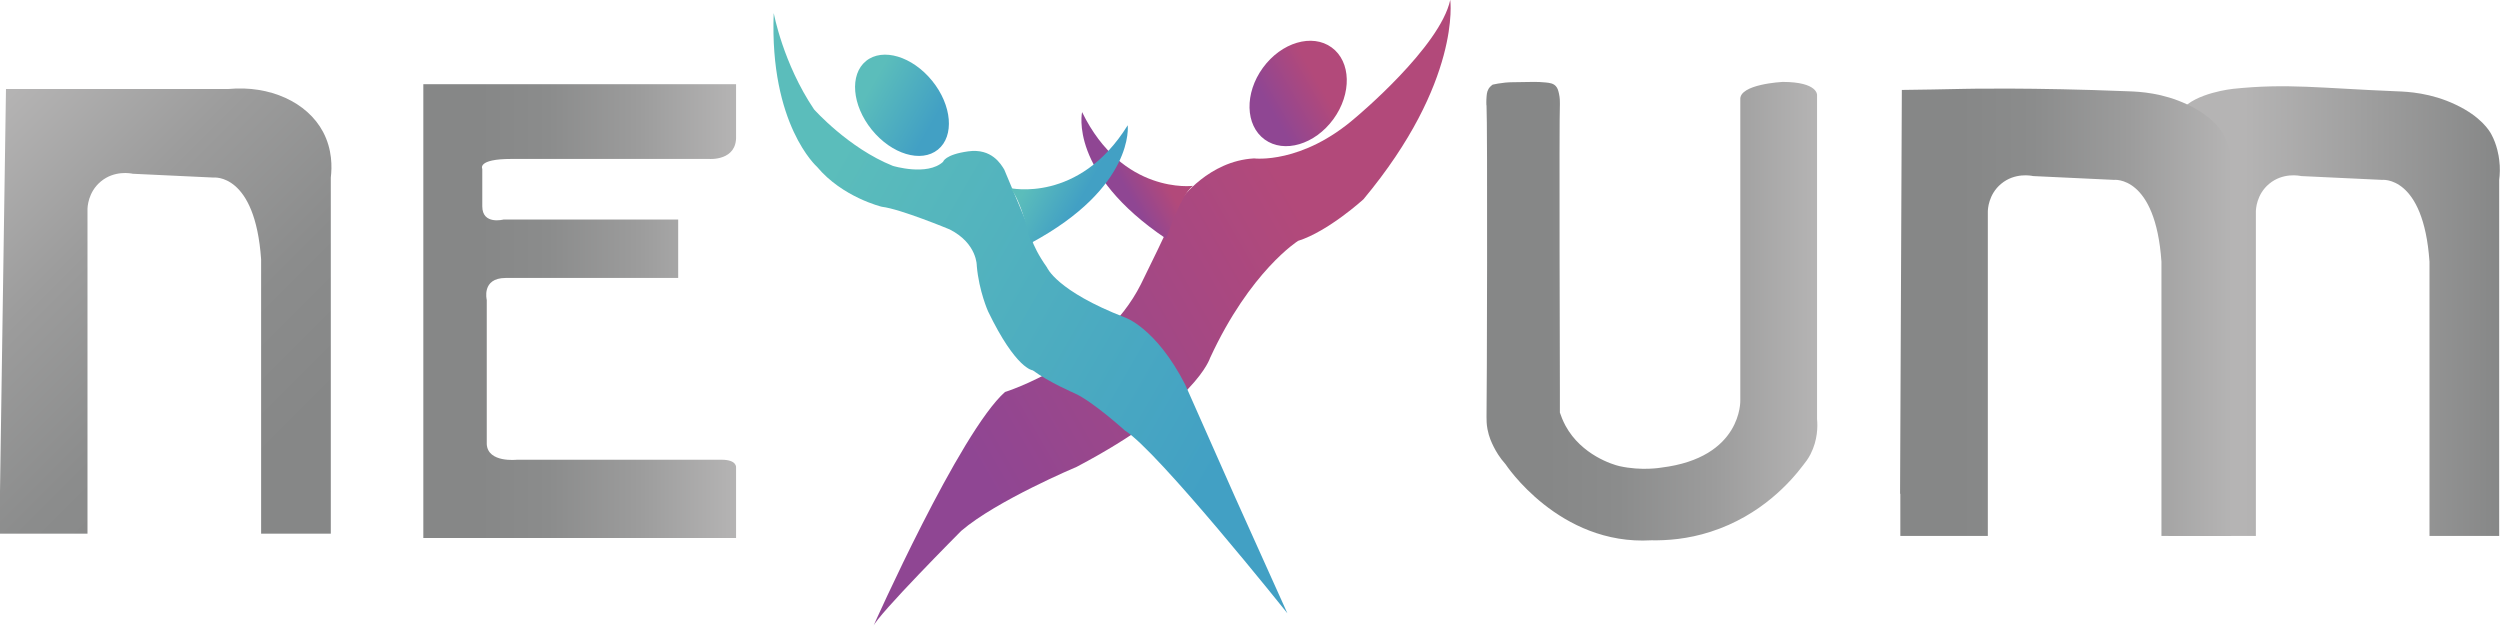
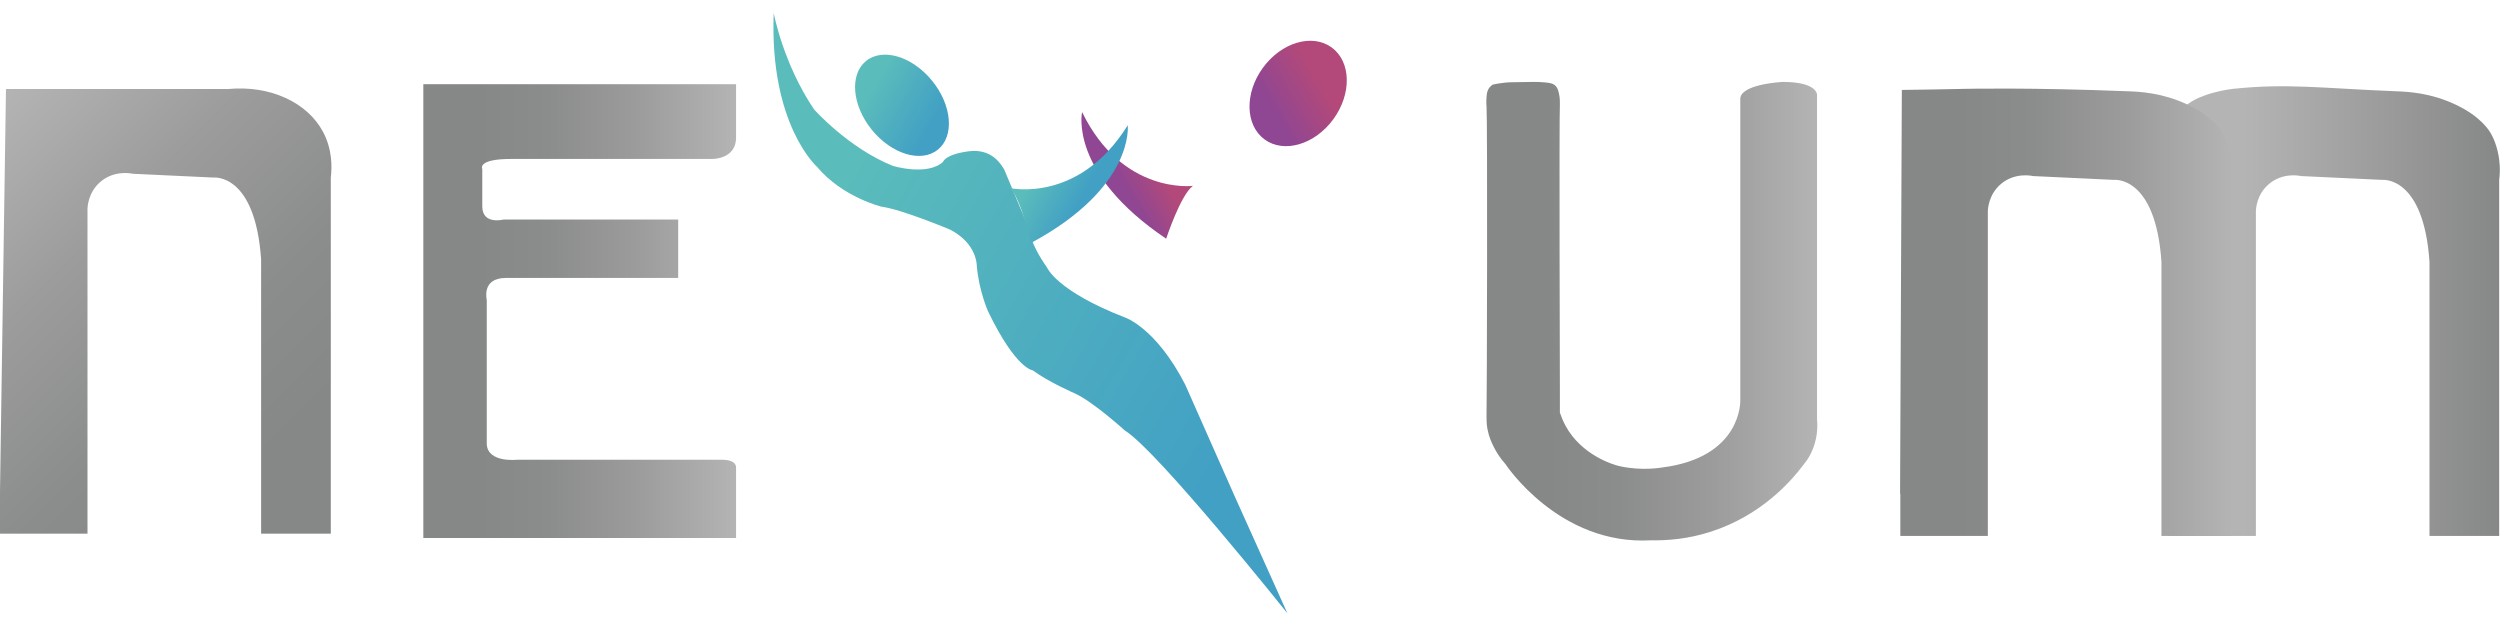
<svg xmlns="http://www.w3.org/2000/svg" xmlns:xlink="http://www.w3.org/1999/xlink" id="Capa_1" data-name="Capa 1" viewBox="0 0 184.02 46.13">
  <defs>
    <style> .cls-1 { fill: url(#Degradado_sin_nombre_79-2); } .cls-1, .cls-2, .cls-3, .cls-4, .cls-5, .cls-6, .cls-7, .cls-8, .cls-9, .cls-10, .cls-11 { stroke-width: 0px; } .cls-2 { fill: url(#Degradado_sin_nombre_170-3); } .cls-3 { fill: url(#Degradado_sin_nombre_170-4); } .cls-4 { fill: url(#Degradado_sin_nombre_170); } .cls-5 { fill: url(#Degradado_sin_nombre_79-3); } .cls-6 { fill: url(#Degradado_sin_nombre_177); } .cls-7 { fill: url(#Degradado_sin_nombre_137-2); } .cls-8 { fill: url(#Degradado_sin_nombre_170-2); } .cls-9 { fill: url(#Degradado_sin_nombre_137); } .cls-10 { fill: url(#Degradado_sin_nombre_79); } .cls-11 { fill: url(#Degradado_sin_nombre_137-3); } </style>
    <linearGradient id="Degradado_sin_nombre_170" data-name="Degradado sin nombre 170" x1="25.6" y1="38.05" x2="-2.73" y2="9.72" gradientUnits="userSpaceOnUse">
      <stop offset=".18" stop-color="#868787" />
      <stop offset=".4" stop-color="#8b8c8c" />
      <stop offset=".69" stop-color="#9c9c9c" />
      <stop offset="1" stop-color="#b5b4b4" />
    </linearGradient>
    <linearGradient id="Degradado_sin_nombre_170-2" data-name="Degradado sin nombre 170" x1="31.16" y1="22.9" x2="54.18" y2="22.9" xlink:href="#Degradado_sin_nombre_170" />
    <linearGradient id="Degradado_sin_nombre_170-3" data-name="Degradado sin nombre 170" x1="109.41" y1="22.9" x2="133.77" y2="22.9" xlink:href="#Degradado_sin_nombre_170" />
    <linearGradient id="Degradado_sin_nombre_177" data-name="Degradado sin nombre 177" x1="159.27" y1="22.9" x2="184.02" y2="22.9" gradientUnits="userSpaceOnUse">
      <stop offset=".24" stop-color="#b5b4b4" />
      <stop offset="1" stop-color="#868787" />
    </linearGradient>
    <linearGradient id="Degradado_sin_nombre_170-4" data-name="Degradado sin nombre 170" x1="139.88" y1="22.98" x2="164.28" y2="22.98" xlink:href="#Degradado_sin_nombre_170" />
    <linearGradient id="Degradado_sin_nombre_79" data-name="Degradado sin nombre 79" x1="59.6" y1="38.03" x2="111.43" y2="8.1" gradientUnits="userSpaceOnUse">
      <stop offset=".21" stop-color="#8f4693" />
      <stop offset=".71" stop-color="#b2497a" />
    </linearGradient>
    <linearGradient id="Degradado_sin_nombre_79-2" data-name="Degradado sin nombre 79" x1="92.06" y1="8.91" x2="99.07" y2="4.86" gradientTransform="translate(44.86 -74.41) rotate(53.93)" xlink:href="#Degradado_sin_nombre_79" />
    <linearGradient id="Degradado_sin_nombre_79-3" data-name="Degradado sin nombre 79" x1="81.4" y1="13.68" x2="86.2" y2="10.91" xlink:href="#Degradado_sin_nombre_79" />
    <linearGradient id="Degradado_sin_nombre_137" data-name="Degradado sin nombre 137" x1="52.13" y1="9.36" x2="99.6" y2="36.77" gradientUnits="userSpaceOnUse">
      <stop offset=".17" stop-color="#5bbdbb" />
      <stop offset=".82" stop-color="#42a0c4" />
    </linearGradient>
    <linearGradient id="Degradado_sin_nombre_137-2" data-name="Degradado sin nombre 137" x1="75.73" y1="11.41" x2="80.94" y2="14.42" xlink:href="#Degradado_sin_nombre_137" />
    <linearGradient id="Degradado_sin_nombre_137-3" data-name="Degradado sin nombre 137" x1="62.88" y1="5.73" x2="69.9" y2="9.78" gradientTransform="translate(19.7 -40.08) rotate(39.04)" xlink:href="#Degradado_sin_nombre_137" />
  </defs>
  <path class="cls-4" d="M0,36.17v3.11h6.44V15.41c0-.16.04-1.27.98-2.05,1.01-.84,2.21-.6,2.35-.57,1.98.09,3.97.19,5.95.28,0,0,3.06-.36,3.5,6.02v20.19h5.13V13.07c.09-.76.12-2.06-.57-3.36-1.17-2.2-3.93-3.44-6.96-3.16H.44l-.44,29.63Z" />
  <path class="cls-8" d="M31.16,6.2v33.4h23.02v-5.19s.08-.57-1.07-.57h-15.07s-2.13.24-2.21-1.14v-10.62s-.41-1.62,1.39-1.62h12.7v-4.3h-12.86s-1.56.41-1.56-.97v-2.76s-.41-.73,2.13-.73h14.58s2.05.16,1.97-1.7v-3.8h-23.02Z" />
  <path class="cls-2" d="M109.42,7.75c.08,1.17.03,22.1,0,22.93,0,.23,0,.54.07.91.11.58.31,1,.45,1.28.17.34.44.81.88,1.3,0,0,3.93,6,10.73,5.6,1.14.02,2.67-.08,4.37-.63,3.74-1.2,5.93-3.74,6.8-4.89.18-.22.38-.49.55-.82.53-1.04.53-2.04.48-2.58V7s.08-.97-2.54-.97c0,0-3.2.16-3.11,1.3v22.14s.16,4.22-5.82,4.95c0,0-1.43.26-3.08-.11-.48-.11-2.78-.81-3.96-2.96-.21-.39-.34-.74-.42-.98,0-.34,0-.61,0-.75,0,0,0-.42,0-.83,0,0-.06-20.23,0-21.11,0,0,0-.02,0-.05,0-.11.01-.41-.07-.75-.05-.21-.09-.39-.23-.54-.18-.2-.44-.24-.75-.27-.63-.06-1.08-.04-1.6-.03-.83.02-.92,0-1.37.04-.39.04-.71.1-.93.15-.18.13-.28.26-.32.35-.11.2-.12.4-.14.74,0,.17-.01.26,0,.43Z" />
  <g>
    <path class="cls-6" d="M159.61,36.34v3.11h6.44V15.58c0-.16.04-1.27.98-2.05,1.01-.84,2.21-.6,2.35-.57,1.98.09,3.97.19,5.95.28,0,0,3.06-.36,3.5,6.02v20.19h5.13V13.24c.05-.38.08-.9,0-1.48-.03-.28-.16-1.11-.58-1.88-.13-.24-.74-1.29-2.63-2.18-1.83-.87-3.51-.95-4.34-.98-5.65-.23-8.02-.6-12.05-.18,0,0-2.77.29-3.77,1.55-.51.65-.82,1.42-.82,1.42-.15.37-.23.69-.29.91-.03.1-.18.72-.22,1.35-.08,1.03.15,1.85.18,2,.24,1,.34,7.13.14,22.58Z" />
    <path class="cls-3" d="M139.88,36.34v3.11h6.44V15.58c0-.16.04-1.27.98-2.05,1.01-.84,2.21-.6,2.35-.57,1.98.09,3.97.19,5.95.28,0,0,3.06-.36,3.5,6.02v20.19h5.13V13.24c.05-.38.08-.9,0-1.48-.03-.28-.16-1.11-.58-1.88-.13-.24-.74-1.29-2.63-2.18-1.83-.87-3.51-.95-4.34-.98-7.17-.29-12.05-.18-12.05-.18-1.66.04-3.22.06-4.64.08-.04,9.91-.09,19.82-.13,29.73Z" />
  </g>
  <g>
    <g>
-       <path class="cls-10" d="M73.99,28.85s7.13-2.23,9.99-7.93c0,0,2.22-4.49,2.96-6.25,0,0,2.04-2.83,5.37-3.01,0,0,3.52.45,7.5-3.03,0,0,6.2-5.17,6.94-8.64,0,0,.83,6.02-6.39,14.68,0,0-2.59,2.36-4.81,3.06,0,0-3.52,2.21-6.48,8.62,0,0-1.02,3.38-9.81,8.01,0,0-5.92,2.49-8.51,4.72,0,0-6.2,6.23-6.48,7.04,0,0,6.39-14.34,9.72-17.28Z" />
      <ellipse class="cls-1" cx="95.56" cy="6.88" rx="4.19" ry="3.21" transform="translate(33.73 80.07) rotate(-53.93)" />
      <path class="cls-5" d="M87.81,13.68s-5.19.67-8.16-5.43c0,0-1.01,4.48,6.19,9.32,0,0,1.06-3.22,1.96-3.88Z" />
    </g>
    <g>
      <path class="cls-9" d="M56.96.99s.68,3.68,2.96,7.06c0,0,2.53,2.85,5.8,4.16,0,0,2.53.77,3.7-.3,0,0,.12-.53,1.85-.77s2.41.95,2.65,1.34l1.85,4.42s0,.95,1.3,2.79c0,0,.68,1.72,5.74,3.68,0,0,2.28.75,4.43,4.94l3.63,8.19,3.89,8.64s-9.56-11.98-11.96-13.45c0,0-2.36-2.14-3.7-2.74,0,0-1.9-.82-3.08-1.69,0,0-1.23-.07-3.29-4.34,0,0-.67-1.49-.83-3.34,0,0,.05-1.65-1.99-2.69,0,0-3.63-1.51-5-1.67,0,0-2.89-.69-4.77-2.94,0,0-3.5-3.09-3.19-11.29Z" />
      <path class="cls-7" d="M74.33,13.84s5.09,1.17,8.68-4.62c0,0,.54,4.55-7.13,8.67,0,0-.72-3.31-1.55-4.05Z" />
      <ellipse class="cls-11" cx="66.39" cy="7.76" rx="2.86" ry="4.2" transform="translate(9.94 43.54) rotate(-39.04)" />
    </g>
  </g>
</svg>